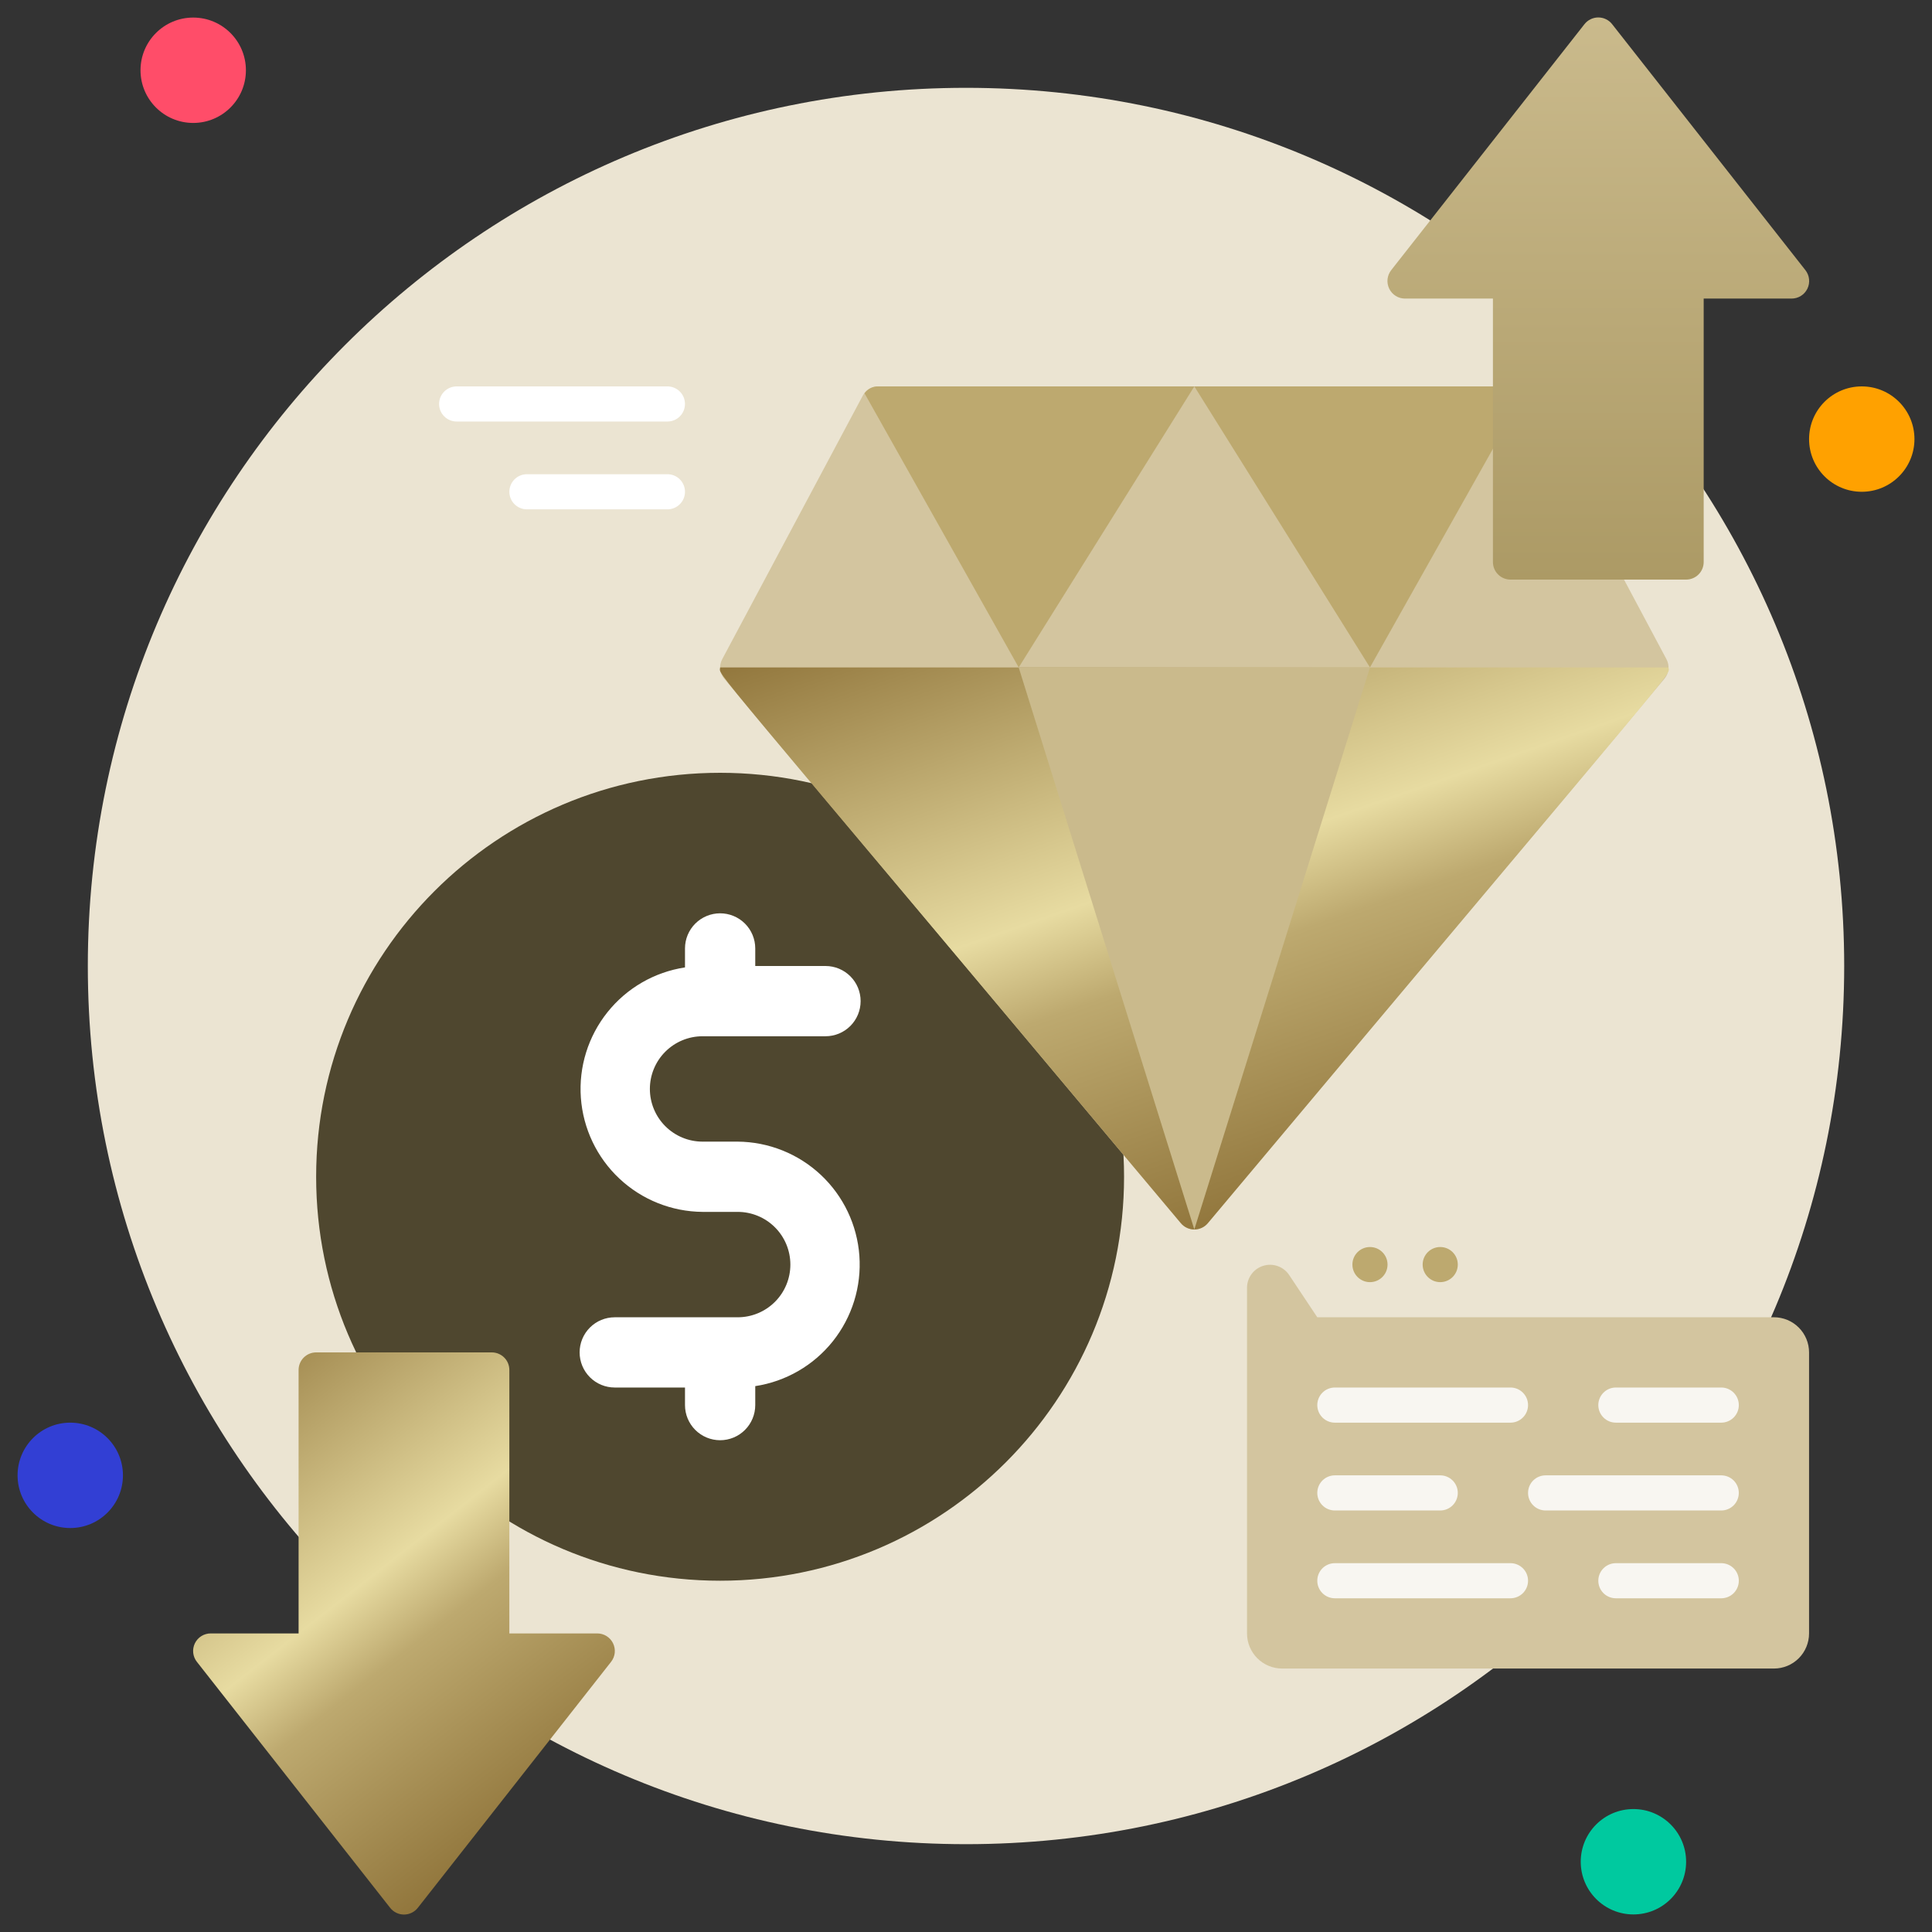
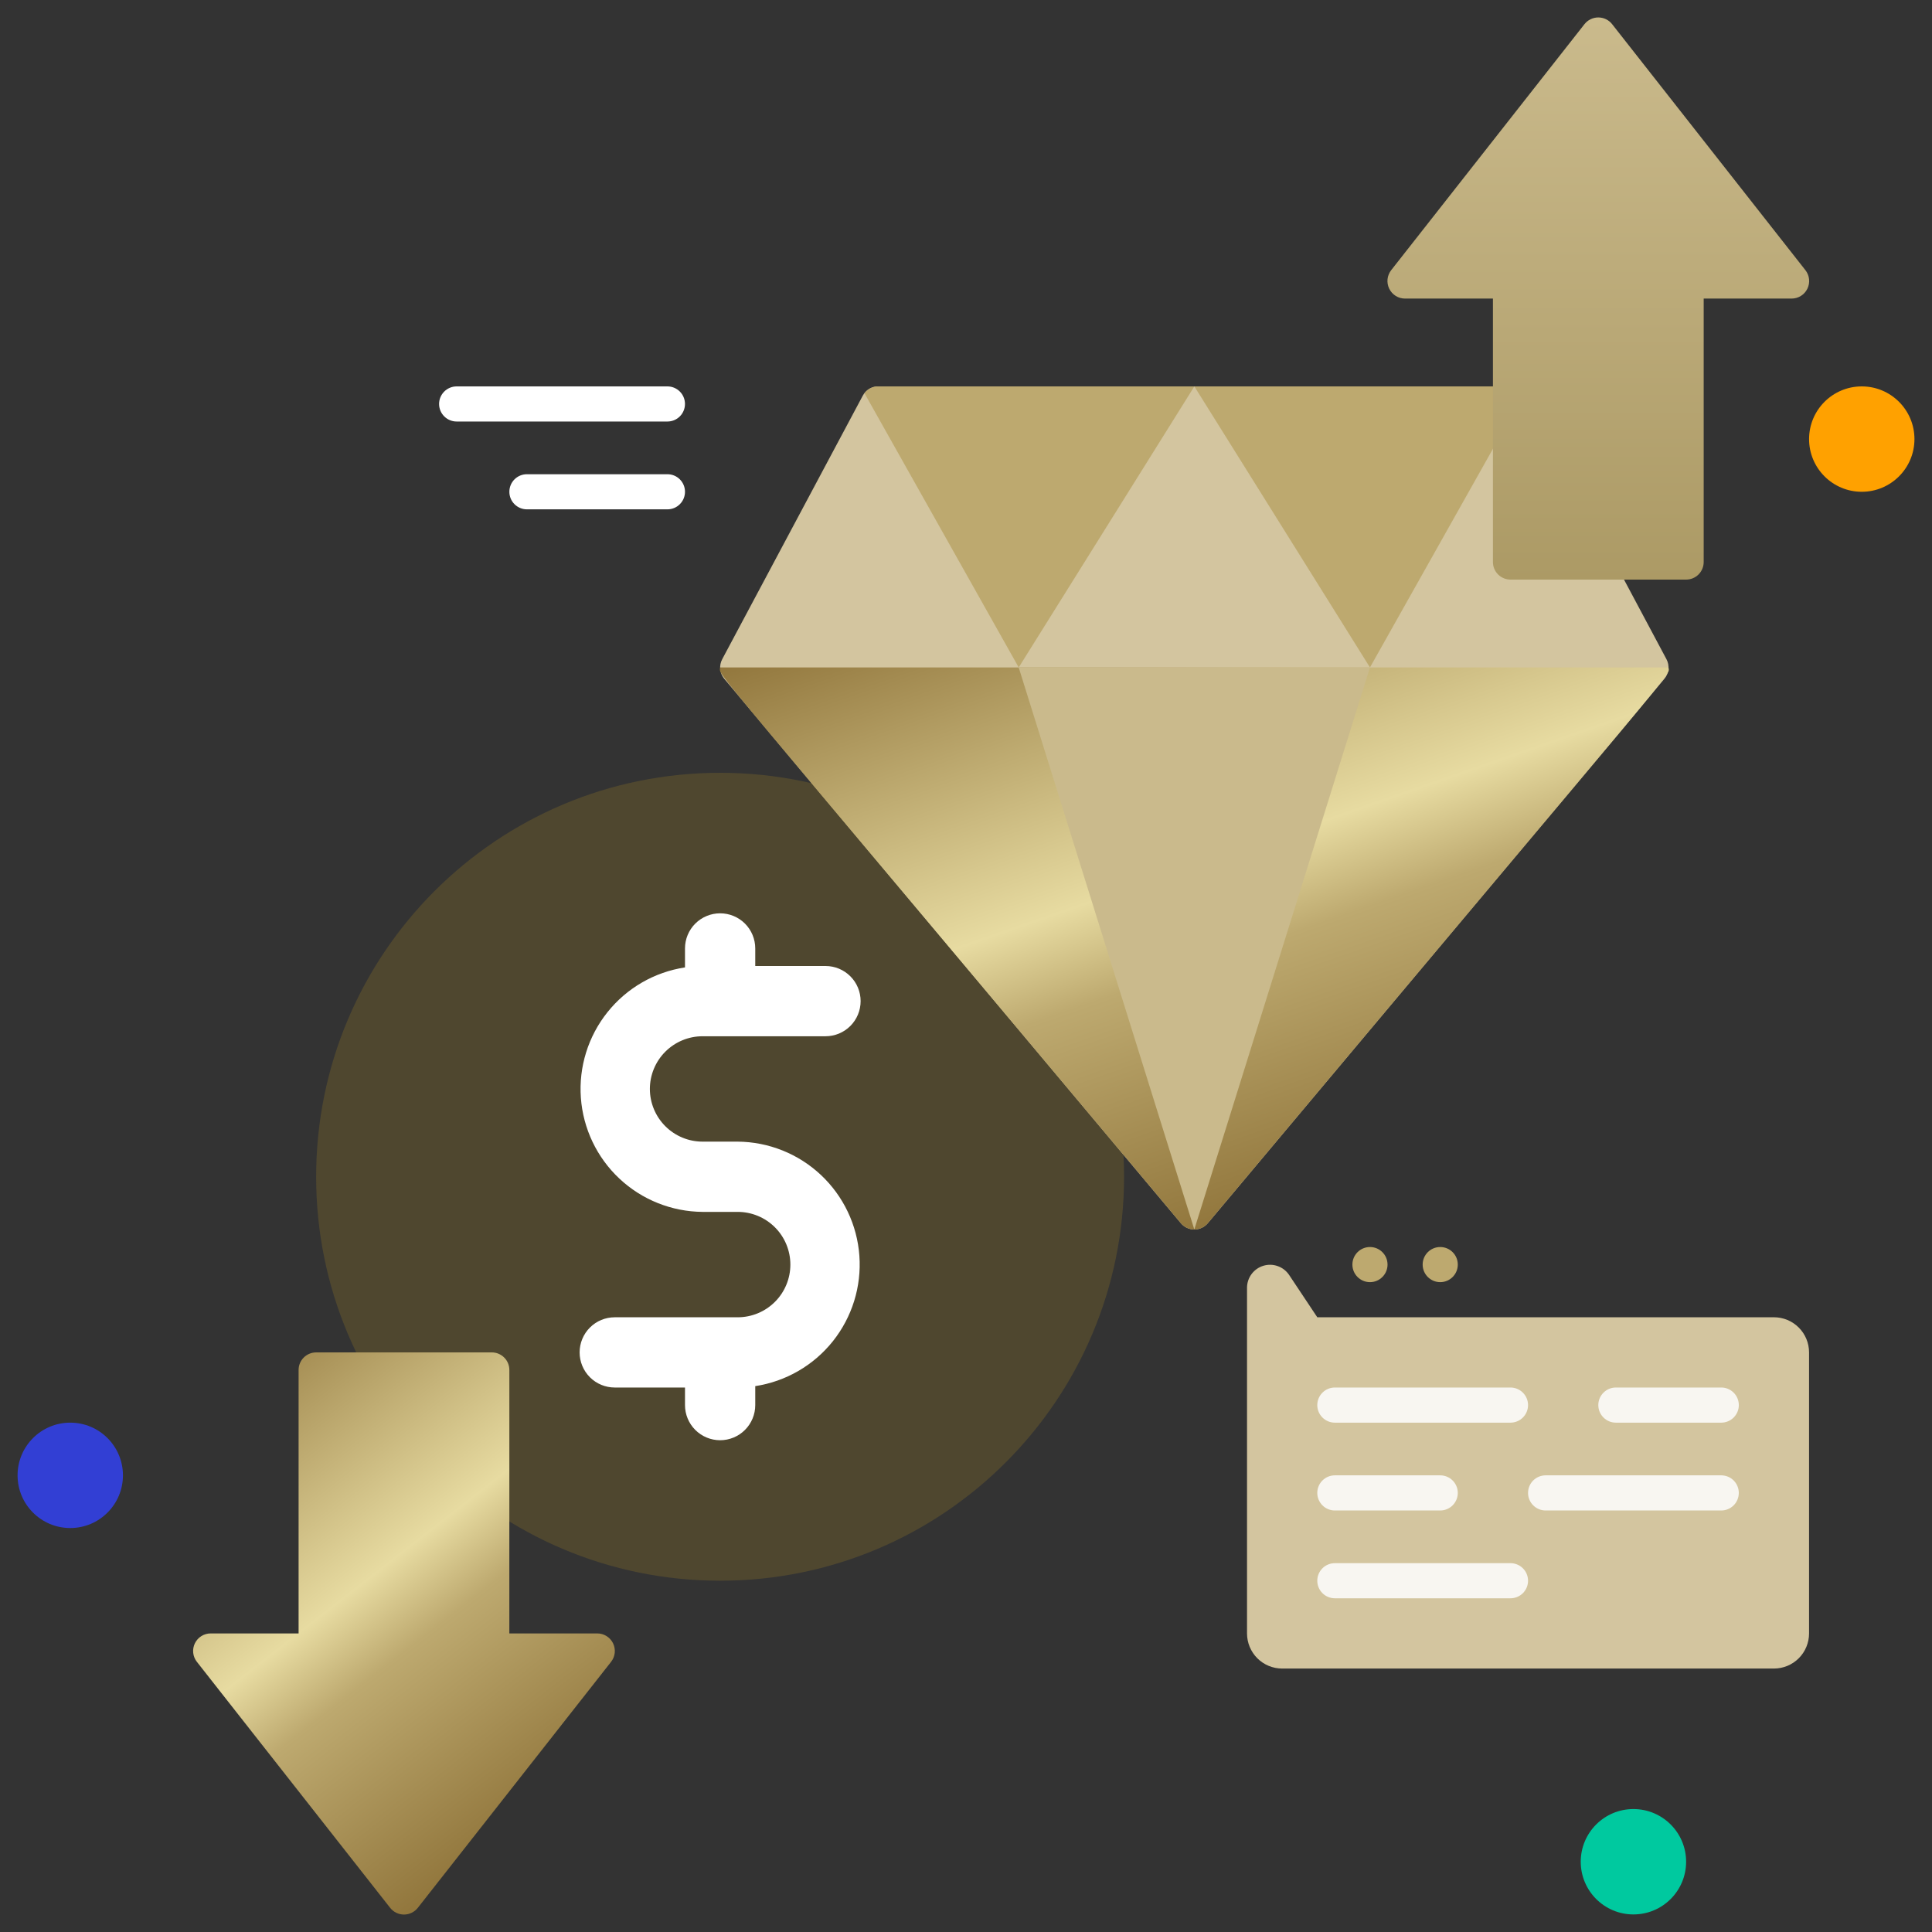
<svg xmlns="http://www.w3.org/2000/svg" width="96" height="96" viewBox="0 0 96 96" fill="none">
  <rect x="0" y="0" width="96" height="96" fill="#333333" stroke="none" />
  <g clip-path="url(#clip0_891_2806)">
-     <path d="M48.001 91.636C72.1 91.636 91.637 72.1 91.637 48C91.637 23.9 72.1 4.364 48.001 4.364C23.901 4.364 4.364 23.9 4.364 48C4.364 72.1 23.901 91.636 48.001 91.636Z" fill="#EBE4D2" />
-     <path d="M9.601 6.109C11.047 6.109 12.219 4.937 12.219 3.491C12.219 2.045 11.047 0.873 9.601 0.873C8.155 0.873 6.982 2.045 6.982 3.491C6.982 4.937 8.155 6.109 9.601 6.109Z" fill="#FF4D69" />
    <path d="M92.51 24.436C93.956 24.436 95.128 23.264 95.128 21.818C95.128 20.372 93.956 19.2 92.51 19.2C91.064 19.2 89.892 20.372 89.892 21.818C89.892 23.264 91.064 24.436 92.51 24.436Z" fill="#FFA100" />
    <path d="M81.164 95.127C82.61 95.127 83.782 93.955 83.782 92.509C83.782 91.063 82.61 89.891 81.164 89.891C79.718 89.891 78.546 91.063 78.546 92.509C78.546 93.955 79.718 95.127 81.164 95.127Z" fill="#00C99F" />
    <path d="M3.491 75.927C4.937 75.927 6.109 74.755 6.109 73.309C6.109 71.863 4.937 70.691 3.491 70.691C2.045 70.691 0.873 71.863 0.873 73.309C0.873 74.755 2.045 75.927 3.491 75.927Z" fill="#323FD4" />
    <path d="M35.782 78.545C46.868 78.545 55.854 69.559 55.854 58.473C55.854 47.387 46.868 38.4 35.782 38.4C24.696 38.4 15.709 47.387 15.709 58.473C15.709 69.559 24.696 78.545 35.782 78.545Z" fill="#4F472F" />
    <path d="M9.784 82.577L19.384 94.796C19.465 94.901 19.57 94.986 19.689 95.044C19.809 95.103 19.94 95.133 20.073 95.133C20.206 95.133 20.337 95.103 20.457 95.044C20.576 94.986 20.681 94.901 20.763 94.796L30.363 82.577C30.465 82.448 30.528 82.293 30.546 82.13C30.563 81.967 30.534 81.802 30.462 81.654C30.39 81.506 30.278 81.382 30.138 81.295C29.999 81.208 29.837 81.163 29.673 81.164H25.309V68.073C25.309 67.841 25.218 67.619 25.054 67.456C24.89 67.292 24.668 67.2 24.437 67.2H15.71C15.478 67.2 15.256 67.292 15.092 67.456C14.929 67.619 14.837 67.841 14.837 68.073V81.164H10.473C10.309 81.163 10.148 81.208 10.008 81.295C9.868 81.382 9.756 81.506 9.684 81.654C9.612 81.802 9.583 81.967 9.601 82.13C9.618 82.293 9.682 82.448 9.784 82.577Z" fill="url(#paint0_linear_891_2806)" />
    <path d="M36.655 56.727H34.91C34.215 56.727 33.55 56.451 33.059 55.96C32.568 55.469 32.292 54.803 32.292 54.109C32.292 53.415 32.568 52.749 33.059 52.258C33.55 51.767 34.215 51.491 34.91 51.491H41.019C41.482 51.491 41.926 51.307 42.253 50.98C42.581 50.652 42.764 50.208 42.764 49.745C42.764 49.282 42.581 48.839 42.253 48.511C41.926 48.184 41.482 48 41.019 48H37.528V47.127C37.528 46.664 37.344 46.22 37.017 45.893C36.69 45.566 36.245 45.382 35.783 45.382C35.32 45.382 34.876 45.566 34.548 45.893C34.221 46.22 34.037 46.664 34.037 47.127V48.07C32.518 48.301 31.142 49.096 30.184 50.297C29.225 51.497 28.753 53.015 28.863 54.547C28.974 56.079 29.657 57.514 30.778 58.565C31.898 59.616 33.374 60.206 34.91 60.218H36.655C37.35 60.218 38.016 60.494 38.507 60.985C38.998 61.476 39.273 62.142 39.273 62.836C39.273 63.531 38.998 64.197 38.507 64.688C38.016 65.179 37.35 65.455 36.655 65.455H30.546C30.083 65.455 29.639 65.638 29.312 65.966C28.985 66.293 28.801 66.737 28.801 67.2C28.801 67.663 28.985 68.107 29.312 68.434C29.639 68.762 30.083 68.945 30.546 68.945H34.037V69.818C34.037 70.281 34.221 70.725 34.548 71.052C34.876 71.38 35.32 71.564 35.783 71.564C36.245 71.564 36.69 71.38 37.017 71.052C37.344 70.725 37.528 70.281 37.528 69.818V68.876C39.047 68.644 40.423 67.849 41.382 66.649C42.34 65.448 42.812 63.931 42.702 62.398C42.592 60.866 41.908 59.431 40.788 58.38C39.667 57.329 38.192 56.739 36.655 56.727Z" fill="white" />
    <path d="M82.709 33.722L60.018 60.777C59.936 60.876 59.833 60.955 59.717 61.01C59.601 61.064 59.474 61.093 59.346 61.093C59.218 61.093 59.091 61.064 58.975 61.01C58.859 60.955 58.756 60.876 58.674 60.777L35.983 33.722C35.873 33.589 35.805 33.425 35.788 33.252C35.77 33.08 35.805 32.906 35.887 32.754L42.869 19.663C42.943 19.523 43.054 19.407 43.189 19.325C43.324 19.244 43.479 19.2 43.637 19.2H75.055C75.213 19.2 75.368 19.244 75.503 19.325C75.638 19.407 75.749 19.523 75.823 19.663L82.805 32.754C82.887 32.906 82.922 33.08 82.904 33.252C82.887 33.425 82.819 33.589 82.709 33.722Z" fill="#D3C59F" />
    <path d="M82.909 33.164C82.909 33.661 84.28 31.846 60.018 60.777C59.936 60.876 59.833 60.955 59.717 61.01C59.601 61.064 59.474 61.093 59.346 61.093C59.218 61.093 59.091 61.064 58.975 61.01C58.858 60.955 58.756 60.876 58.674 60.777C34.464 31.907 35.782 33.652 35.782 33.164H82.909Z" fill="url(#paint1_linear_891_2806)" />
    <path d="M59.346 19.2L50.619 33.164L42.956 19.54C43.034 19.433 43.136 19.346 43.255 19.286C43.373 19.227 43.504 19.198 43.637 19.2H59.346Z" fill="#BDA96F" />
    <path d="M75.736 19.54L68.073 33.164L59.346 19.2H75.055C75.187 19.198 75.319 19.227 75.437 19.286C75.556 19.346 75.658 19.433 75.736 19.54Z" fill="#BDA96F" />
    <path d="M50.618 33.164L59.345 61.091L68.073 33.164H50.618Z" fill="#CABA8C" />
    <path d="M89.708 13.422L80.108 1.204C80.027 1.099 79.922 1.014 79.803 0.956C79.683 0.897 79.552 0.867 79.419 0.867C79.286 0.867 79.154 0.897 79.035 0.956C78.915 1.014 78.811 1.099 78.729 1.204L69.129 13.422C69.028 13.552 68.964 13.707 68.946 13.87C68.929 14.033 68.958 14.198 69.03 14.346C69.102 14.494 69.214 14.618 69.354 14.705C69.493 14.792 69.654 14.837 69.819 14.836H74.183V27.927C74.183 28.159 74.274 28.381 74.438 28.544C74.602 28.708 74.824 28.8 75.055 28.8H83.782C84.014 28.8 84.236 28.708 84.4 28.544C84.563 28.381 84.655 28.159 84.655 27.927V14.836H89.019C89.183 14.837 89.344 14.792 89.484 14.705C89.624 14.618 89.736 14.494 89.808 14.346C89.88 14.198 89.909 14.033 89.891 13.87C89.874 13.707 89.81 13.552 89.708 13.422Z" fill="url(#paint2_linear_891_2806)" />
    <path d="M22.691 20.945H33.164C33.395 20.945 33.617 20.854 33.781 20.69C33.945 20.526 34.036 20.304 34.036 20.073C34.036 19.841 33.945 19.619 33.781 19.456C33.617 19.292 33.395 19.2 33.164 19.2H22.691C22.46 19.2 22.238 19.292 22.074 19.456C21.91 19.619 21.818 19.841 21.818 20.073C21.818 20.304 21.91 20.526 22.074 20.69C22.238 20.854 22.46 20.945 22.691 20.945Z" fill="white" />
    <path d="M26.182 25.309H33.164C33.396 25.309 33.618 25.217 33.781 25.053C33.945 24.89 34.037 24.668 34.037 24.436C34.037 24.205 33.945 23.983 33.781 23.819C33.618 23.655 33.396 23.564 33.164 23.564H26.182C25.951 23.564 25.729 23.655 25.565 23.819C25.401 23.983 25.31 24.205 25.31 24.436C25.31 24.668 25.401 24.89 25.565 25.053C25.729 25.217 25.951 25.309 26.182 25.309Z" fill="white" />
    <path d="M89.891 67.2V81.164C89.891 81.626 89.707 82.07 89.38 82.398C89.053 82.725 88.609 82.909 88.146 82.909H63.709C63.246 82.909 62.802 82.725 62.475 82.398C62.148 82.07 61.964 81.626 61.964 81.164V63.971C61.968 63.728 62.049 63.493 62.195 63.3C62.341 63.107 62.545 62.965 62.777 62.895C63.009 62.825 63.258 62.83 63.486 62.911C63.715 62.991 63.913 63.143 64.05 63.343L65.455 65.454H88.146C88.609 65.454 89.053 65.638 89.38 65.966C89.707 66.293 89.891 66.737 89.891 67.2Z" fill="#D3C59F" />
-     <path d="M75.055 70.691H66.328C66.096 70.691 65.874 70.599 65.711 70.435C65.547 70.272 65.455 70.05 65.455 69.818C65.455 69.587 65.547 69.365 65.711 69.201C65.874 69.037 66.096 68.945 66.328 68.945H75.055C75.287 68.945 75.508 69.037 75.672 69.201C75.836 69.365 75.928 69.587 75.928 69.818C75.928 70.05 75.836 70.272 75.672 70.435C75.508 70.599 75.287 70.691 75.055 70.691Z" fill="#F8F6F1" />
+     <path d="M75.055 70.691H66.328C66.096 70.691 65.874 70.599 65.711 70.435C65.547 70.272 65.455 70.05 65.455 69.818C65.455 69.587 65.547 69.365 65.711 69.201C65.874 69.037 66.096 68.945 66.328 68.945H75.055C75.287 68.945 75.508 69.037 75.672 69.201C75.836 69.365 75.928 69.587 75.928 69.818C75.928 70.05 75.836 70.272 75.672 70.435C75.508 70.599 75.287 70.691 75.055 70.691" fill="#F8F6F1" />
    <path d="M85.528 70.691H80.292C80.06 70.691 79.838 70.599 79.675 70.435C79.511 70.272 79.419 70.05 79.419 69.818C79.419 69.587 79.511 69.365 79.675 69.201C79.838 69.037 80.06 68.945 80.292 68.945H85.528C85.76 68.945 85.981 69.037 86.145 69.201C86.309 69.365 86.401 69.587 86.401 69.818C86.401 70.05 86.309 70.272 86.145 70.435C85.981 70.599 85.76 70.691 85.528 70.691Z" fill="#F8F6F1" />
    <path d="M75.055 79.418H66.328C66.096 79.418 65.874 79.326 65.711 79.163C65.547 78.999 65.455 78.777 65.455 78.546C65.455 78.314 65.547 78.092 65.711 77.928C65.874 77.765 66.096 77.673 66.328 77.673H75.055C75.287 77.673 75.508 77.765 75.672 77.928C75.836 78.092 75.928 78.314 75.928 78.546C75.928 78.777 75.836 78.999 75.672 79.163C75.508 79.326 75.287 79.418 75.055 79.418Z" fill="#F8F6F1" />
-     <path d="M85.528 79.418H80.292C80.06 79.418 79.838 79.326 79.675 79.163C79.511 78.999 79.419 78.777 79.419 78.546C79.419 78.314 79.511 78.092 79.675 77.928C79.838 77.765 80.06 77.673 80.292 77.673H85.528C85.76 77.673 85.981 77.765 86.145 77.928C86.309 78.092 86.401 78.314 86.401 78.546C86.401 78.777 86.309 78.999 86.145 79.163C85.981 79.326 85.76 79.418 85.528 79.418Z" fill="#F8F6F1" />
    <path d="M76.8 75.055H85.528C85.759 75.055 85.981 74.963 86.145 74.799C86.308 74.635 86.4 74.413 86.4 74.182C86.4 73.95 86.308 73.728 86.145 73.565C85.981 73.401 85.759 73.309 85.528 73.309H76.8C76.569 73.309 76.347 73.401 76.183 73.565C76.02 73.728 75.928 73.95 75.928 74.182C75.928 74.413 76.02 74.635 76.183 74.799C76.347 74.963 76.569 75.055 76.8 75.055Z" fill="#F8F6F1" />
    <path d="M66.328 75.055H71.564C71.796 75.055 72.018 74.963 72.181 74.799C72.345 74.635 72.437 74.413 72.437 74.182C72.437 73.95 72.345 73.728 72.181 73.565C72.018 73.401 71.796 73.309 71.564 73.309H66.328C66.096 73.309 65.874 73.401 65.711 73.565C65.547 73.728 65.455 73.95 65.455 74.182C65.455 74.413 65.547 74.635 65.711 74.799C65.874 74.963 66.096 75.055 66.328 75.055Z" fill="#F8F6F1" />
    <path d="M68.073 63.709C68.555 63.709 68.946 63.318 68.946 62.836C68.946 62.354 68.555 61.964 68.073 61.964C67.591 61.964 67.2 62.354 67.2 62.836C67.2 63.318 67.591 63.709 68.073 63.709Z" fill="#BDA96F" />
    <path d="M71.564 63.709C72.046 63.709 72.437 63.318 72.437 62.836C72.437 62.354 72.046 61.964 71.564 61.964C71.082 61.964 70.691 62.354 70.691 62.836C70.691 63.318 71.082 63.709 71.564 63.709Z" fill="#BDA96F" />
  </g>
  <defs>
    <linearGradient id="paint0_linear_891_2806" x1="3.361" y1="72.068" x2="20.89" y2="94.511" gradientUnits="userSpaceOnUse">
      <stop stop-color="#92773D" />
      <stop offset="0.5" stop-color="#E7DBA1" />
      <stop offset="0.639" stop-color="#BDA96F" />
      <stop offset="1" stop-color="#92773D" />
    </linearGradient>
    <linearGradient id="paint1_linear_891_2806" x1="21.74" y1="38.031" x2="32.93" y2="70.276" gradientUnits="userSpaceOnUse">
      <stop stop-color="#92773D" />
      <stop offset="0.5" stop-color="#E7DBA1" />
      <stop offset="0.639" stop-color="#BDA96F" />
      <stop offset="1" stop-color="#92773D" />
    </linearGradient>
    <linearGradient id="paint2_linear_891_2806" x1="79.419" y1="0.867" x2="79.419" y2="28.8" gradientUnits="userSpaceOnUse">
      <stop stop-color="#CABA8C" />
      <stop offset="1" stop-color="#AC9A65" />
    </linearGradient>
    <clipPath id="clip0_891_2806">
      <rect width="96" height="96" fill="white" />
    </clipPath>
  </defs>
</svg>